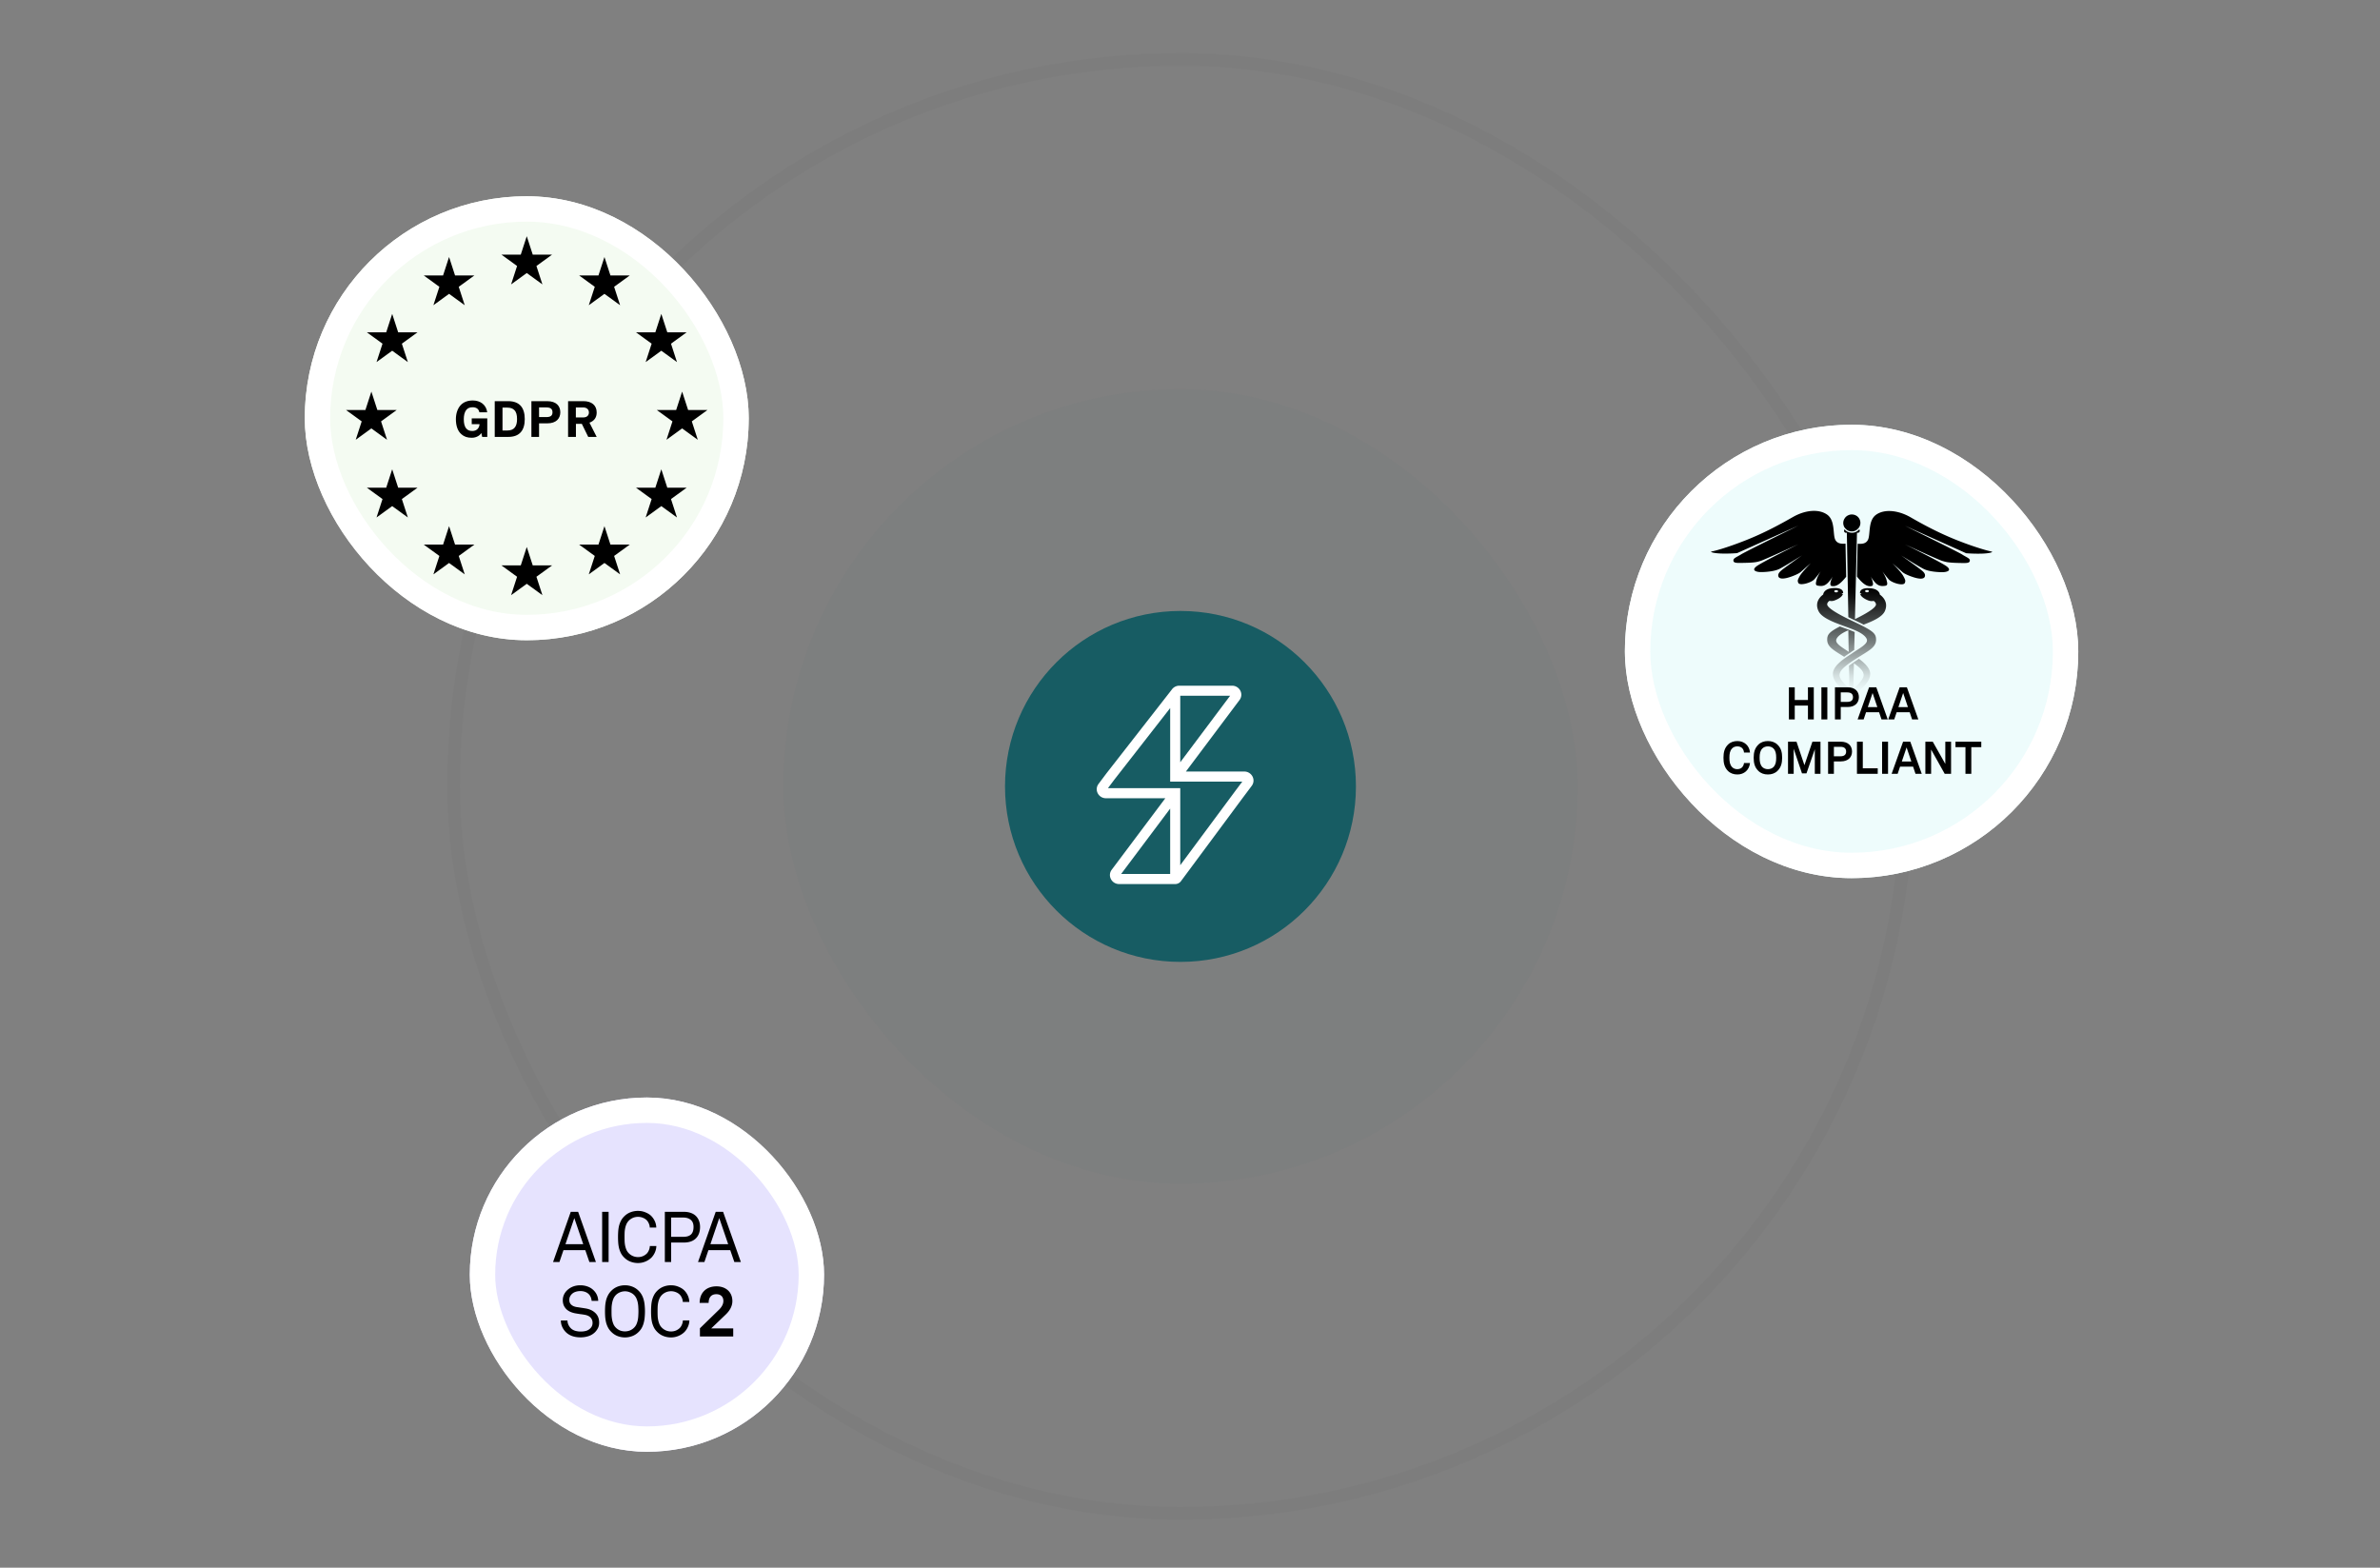
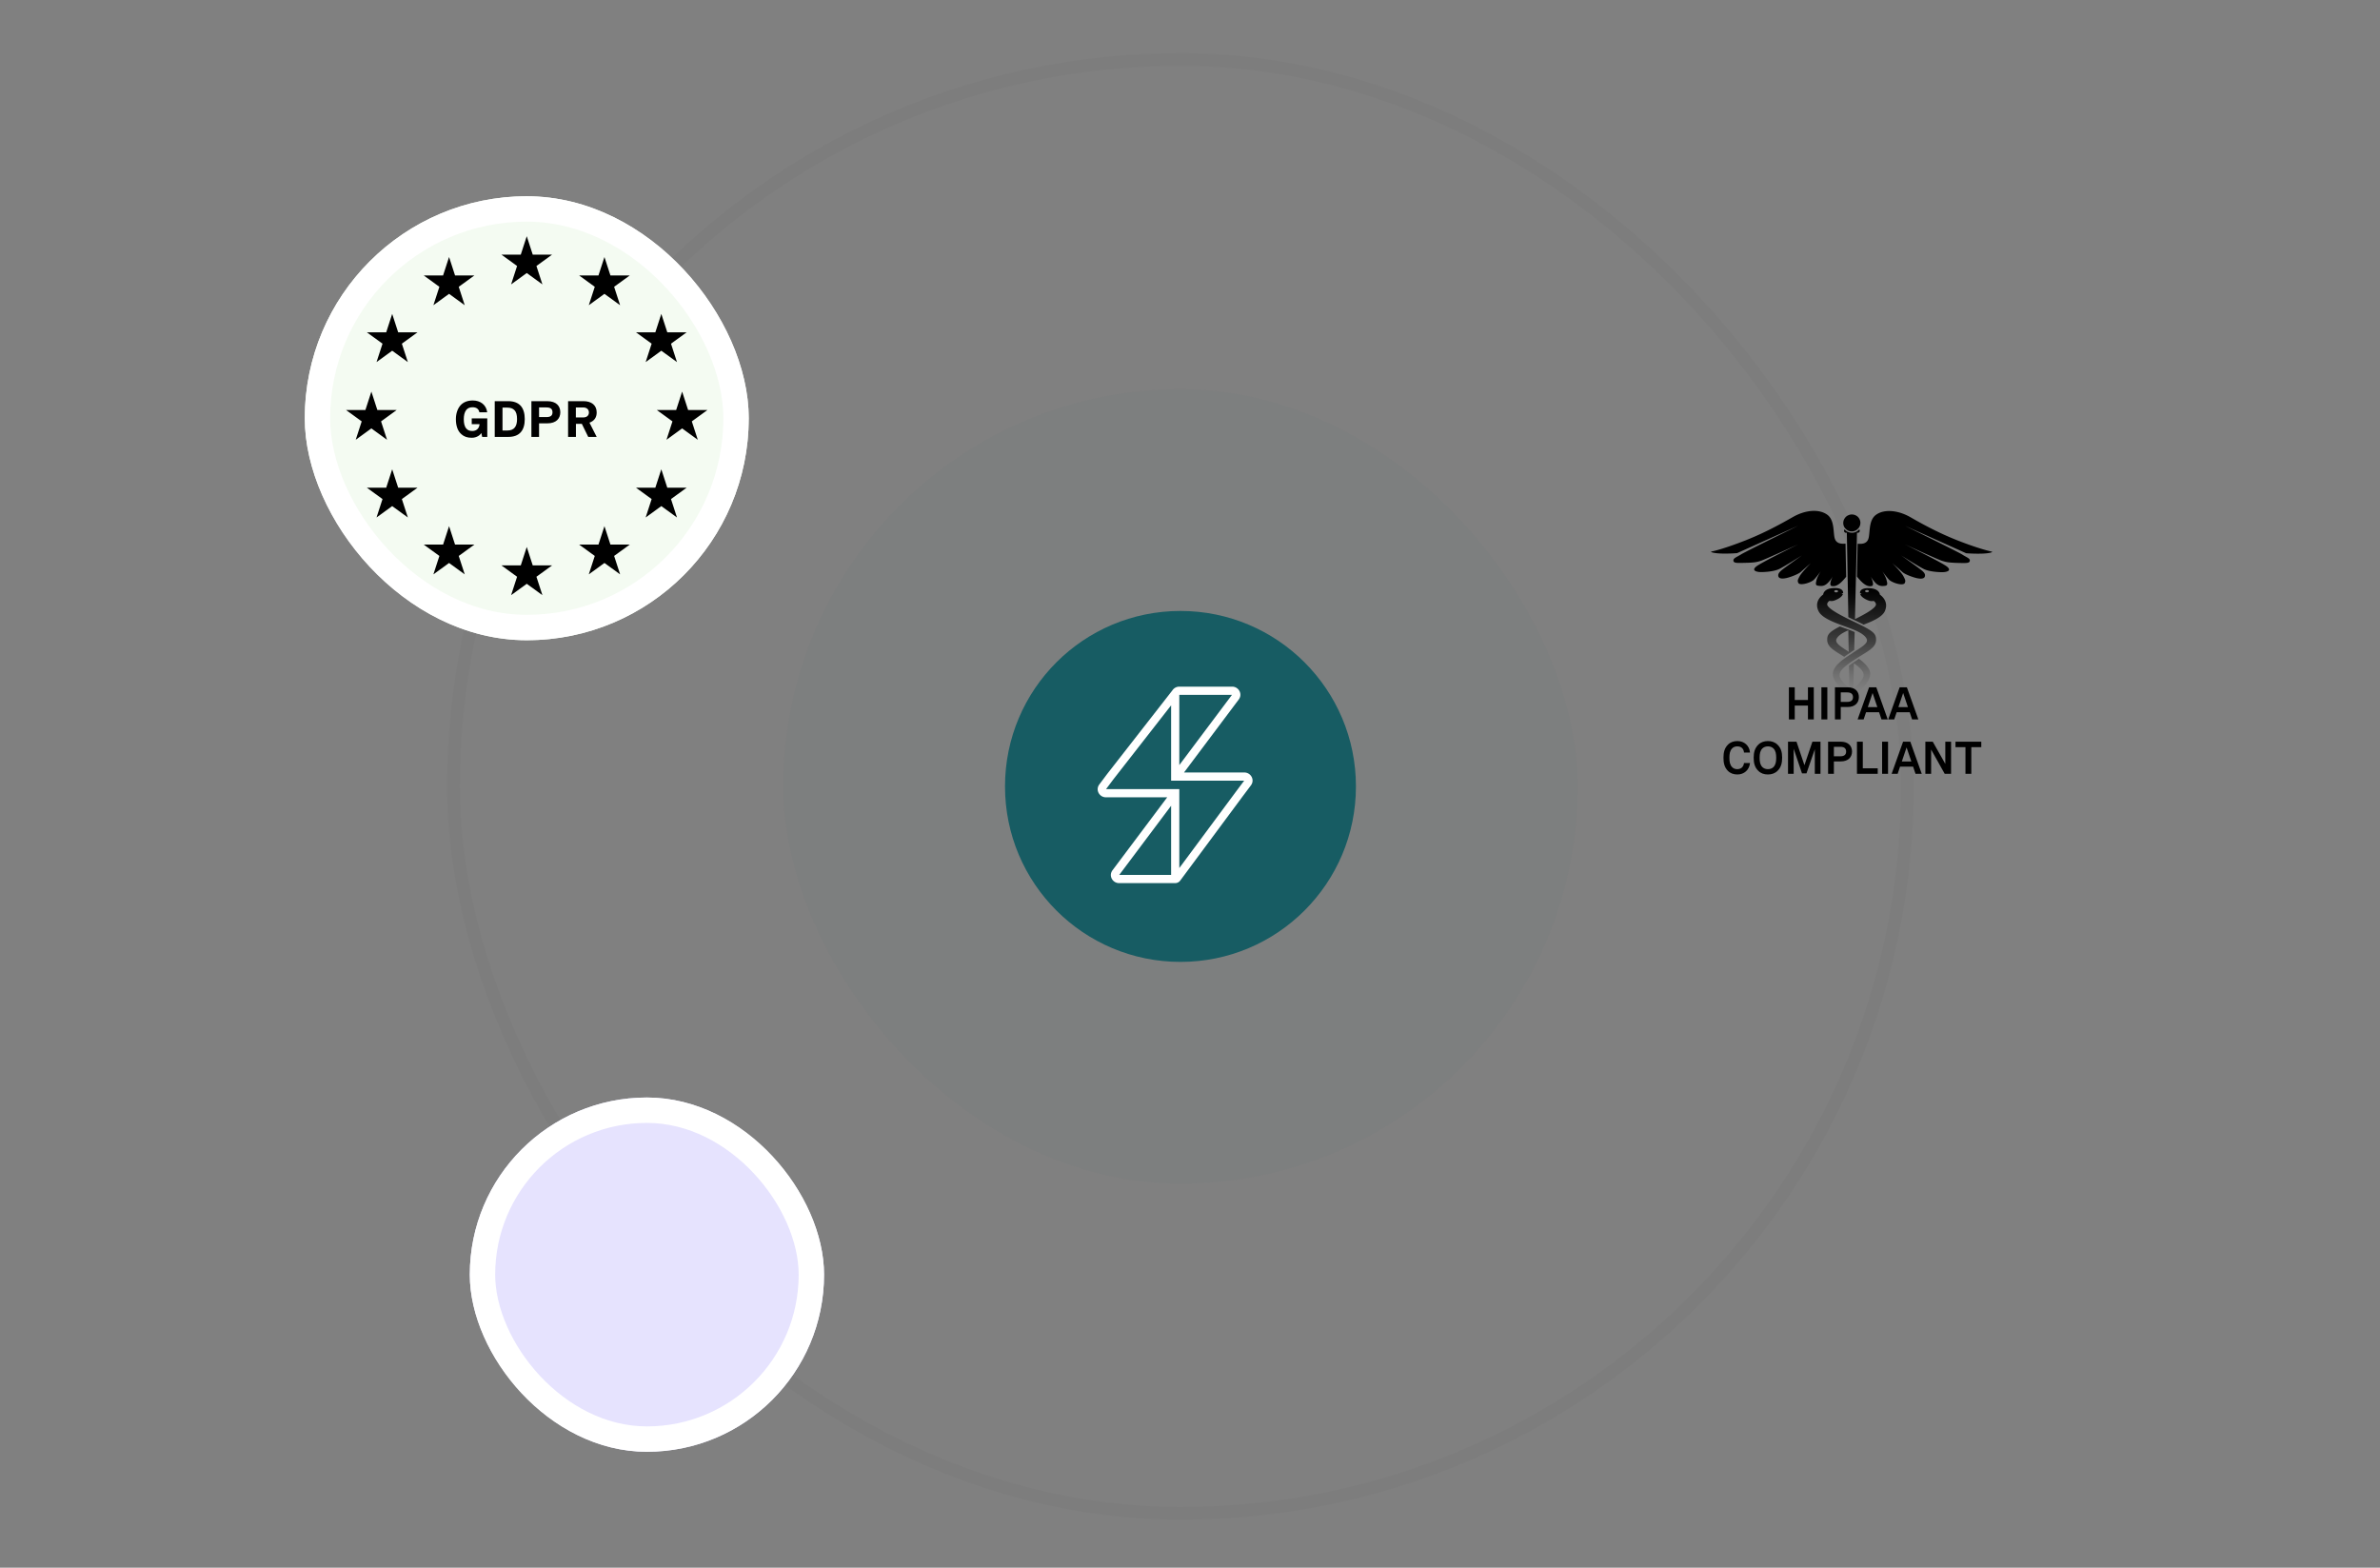
<svg xmlns="http://www.w3.org/2000/svg" width="375" height="247" fill="none">
  <rect width="100%" height="100%" fill="#808080" stroke="none" />
  <g opacity=".02">
    <rect width="125.168" height="125.168" x="123.414" y="61.322" fill="#175C63" rx="62.584" />
    <rect width="124.168" height="124.168" x="123.914" y="61.822" stroke="#000" stroke-opacity=".1" rx="62.084" />
  </g>
  <path fill="#175C63" d="M158.352 123.907c0-15.269 12.378-27.647 27.647-27.647 15.269 0 27.647 12.378 27.647 27.647 0 15.269-12.378 27.647-27.647 27.647-15.269 0-27.647-12.378-27.647-27.647Z" />
  <path fill="#fff" fill-rule="evenodd" d="M185.814 108.186c-.448 0-.857.23-1.09.588l-10.285 13.184-.004.005-.004.005v.001l-.002.002-.005.007-.022.03-.083.11-.289.386-.819 1.092h-.001c-.65.87.019 2.023 1.039 2.023h9.661l-8.621 11.497c-.65.867.015 2.024 1.036 2.024h8.876a.978.978 0 0 0 .755-.394l9.924-13.384h.001l.001-.002.006-.008.022-.029.082-.111.29-.385.818-1.092.001-.001c.65-.869-.019-2.023-1.038-2.023h-9.508l8.626-11.502c.65-.87-.018-2.023-1.038-2.023h-8.329Zm-10.354 14.562 9.065-11.619v11.225l.644.001h-.644v.648h1.29v-.001h10.221l-.787 1.05-.289.386-.083.11-.022.03-.006.007-.001.002-.001.001-.002.003-9.03 12.177v-12.44h-11.54l.787-1.05.29-.385.082-.111.022-.029.004-.005Zm9.065 15.101v-10.897l-8.172 10.897h8.172Zm9.592-28.373-8.302 11.07v-11.07h8.302Zm-20.39 14.507.517.387v-.001l-.517-.386Z" clip-rule="evenodd" />
-   <path stroke="#fff" stroke-miterlimit="10" stroke-width=".298" d="m174.431 121.968.004-.005.004-.005 10.285-13.184a1.304 1.304 0 0 1 1.09-.588h8.329c1.02 0 1.688 1.153 1.038 2.023l-8.626 11.502h9.508c1.019 0 1.688 1.154 1.038 2.023l-.001.001-.818 1.092-.29.385-.082.111-.022.029-.006.008-.001.002h-.001l-9.924 13.384a.978.978 0 0 1-.755.394h-8.876c-1.021 0-1.686-1.157-1.036-2.024l8.621-11.497h-9.661c-1.02 0-1.689-1.153-1.039-2.023h.001l.819-1.092.289-.386.083-.11.022-.03.005-.007.002-.002v-.001Zm0 0 .517.387m19.899 2.233.001-.001.001-.002.006-.007.022-.03.083-.11.289-.386.787-1.05h-10.221v.001h-1.29v-.648h.644l-.644-.001v-11.225l-9.065 11.619-.004.005-.022.029-.082.111-.29.385-.787 1.05h11.54v12.44l9.03-12.177.002-.003Zm0 0 .517.387m-10.839 1.977v10.897h-8.172l8.172-10.897Zm1.29-6.406 8.302-11.07h-8.302v11.07Zm-11.571 3.824-.517-.387.517.386v.001Z" />
  <rect width="229.065" height="229.065" x="71.461" y="9.375" stroke="#000" stroke-opacity=".1" stroke-width="2" opacity=".2" rx="114.532" />
  <g clip-path="url(#a)">
    <rect width="69.949" height="69.949" x="48.023" y="30.922" fill="#F4FBF2" rx="34.974" />
    <path fill="#000" d="m75.973 68.837-.137-.627c-.127.284-.656.764-1.508.764-.705 0-1.204-.186-1.596-.53-.617-.508-.901-1.36-.901-2.408 0-.872.264-1.675.764-2.213.46-.48 1.097-.725 1.91-.725 1.155 0 2.105.656 2.261 1.86h-1.233c-.108-.558-.52-.793-1.078-.793-.44 0-.783.147-1.008.45-.265.353-.372.872-.372 1.42 0 .618.097 1.147.401 1.49.206.244.49.381.95.381.656 0 1.087-.411 1.136-1.077h-1.234v-.91h2.448v2.918h-.803Zm1.98-5.631h2.134c.872 0 1.537.254 1.978.754.412.48.617 1.175.617 2.066 0 .9-.206 1.586-.607 2.047-.43.509-1.097.764-1.988.764h-2.135v-5.631Zm1.223 1.018v3.604h.764c.558 0 .95-.167 1.195-.5.235-.313.333-.754.333-1.302 0-.636-.118-1.107-.421-1.41-.245-.265-.608-.392-1.107-.392h-.764Zm9.109.725c0 .98-.627 1.753-2.066 1.753h-1.283v2.135H83.73v-5.631h2.488c1.44 0 2.066.773 2.066 1.743Zm-1.234.01c0-.46-.225-.764-.94-.764h-1.175v1.518h1.175c.715 0 .94-.294.94-.754Zm5.632 3.877-1.008-2.056h-.93v2.056H89.51v-5.63h2.42c1.282 0 2.085.646 2.085 1.782 0 .793-.382 1.332-1.136 1.606l1.136 2.243h-1.332Zm.108-3.848c0-.46-.323-.793-.91-.793h-1.146v1.576H91.9c.597 0 .891-.342.891-.783Zm-9.794-27.771.942 2.9h3.05l-2.467 1.792.942 2.9-2.467-1.792-2.467 1.792.942-2.9-2.466-1.792h3.049l.942-2.9Zm0 48.964.942 2.9h3.05l-2.467 1.792.942 2.9-2.467-1.792-2.467 1.792.942-2.9-2.466-1.792h3.049l.942-2.9Zm12.241-45.684.942 2.9h3.05l-2.467 1.792.942 2.9-2.467-1.792-2.467 1.792.942-2.9-2.466-1.792h3.049l.942-2.9ZM70.756 82.9l.942 2.9h3.05l-2.467 1.794.942 2.9-2.467-1.793-2.467 1.793.942-2.9-2.466-1.793h3.049l.942-2.9Zm33.443-33.442.942 2.9h3.05l-2.467 1.792.942 2.9-2.467-1.792-2.467 1.792.942-2.9-2.466-1.792h3.049l.942-2.9ZM61.795 73.94l.942 2.9h3.05l-2.468 1.792.943 2.9-2.467-1.792-2.468 1.792.943-2.9-2.467-1.792h3.05l.942-2.9Zm45.684-12.241.942 2.9h3.05l-2.467 1.792.942 2.9-2.467-1.792-2.467 1.792.942-2.9-2.466-1.792h3.05l.941-2.9Zm-48.964 0 .942 2.9h3.05l-2.467 1.792.942 2.9-2.467-1.792-2.467 1.792.942-2.9-2.467-1.792h3.05l.942-2.9Zm45.684 12.241.942 2.9h3.05l-2.467 1.792.942 2.9-2.467-1.792-2.467 1.792.942-2.9-2.466-1.792h3.049l.942-2.9ZM61.795 49.458l.942 2.9h3.05l-2.468 1.792.943 2.9-2.467-1.792-2.467 1.792.942-2.9-2.467-1.792h3.05l.942-2.9ZM95.238 82.9l.942 2.9h3.05l-2.467 1.792.942 2.9-2.467-1.792-2.467 1.792.942-2.9-2.466-1.792h3.05l.941-2.9ZM70.756 40.497l.942 2.9h3.05L72.28 45.19l.942 2.9-2.467-1.794-2.467 1.793.943-2.9-2.468-1.793h3.05l.942-2.899Z" />
  </g>
  <rect width="65.949" height="65.949" x="50.023" y="32.922" stroke="#fff" stroke-width="4" rx="32.974" />
  <g clip-path="url(#b)">
-     <rect width="71.434" height="71.434" x="256.023" y="66.922" fill="#EEFCFC" rx="35.717" />
    <mask id="d" width="52" height="47" x="266" y="76" maskUnits="userSpaceOnUse" style="mask-type:alpha">
      <path fill="url(#c)" d="M266.023 76.922h51.433v45.718h-51.433V76.922Z" />
    </mask>
    <g fill="#000" mask="url(#d)">
      <path d="M291.527 115.723c.017 1.148.033 1.985.05 2.395a.286.286 0 0 1 0 .164v.115c0 .23.033.459.1.672.066-.213.1-.442.1-.672 0-.082.033-1.279.082-3.199-.016.017-.032.033-.032.05a2.876 2.876 0 0 0-.3.475Zm-.167-12.776.15-.099c.1-.065.183-.114.249-.18.133-.082.266-.181.4-.263.016-.935.05-1.886.066-2.821a23.38 23.38 0 0 0-.848-.344c-.017 0-.034-.016-.05-.016-.033-.017-.05-.017-.083-.033-.2-.066-.383-.148-.6-.214-.249-.098-.498-.18-.748-.278-1.664.869-1.996 1.278-1.996 2.083 0 1.131.981 1.64 2.679 2.706.265-.197.531-.378.781-.541Zm-2.046-2.018s-.117-.722 1.763-1.558c.05-.017.1-.05.15-.066.017 1.132.033 2.264.067 3.395-.932-.623-1.98-1.213-1.98-1.771Zm2.845 13.926a4.1 4.1 0 0 1-.25.278c.483.64.45 1.263.183 2.067.25-.279.749-.984.333-1.902a6.037 6.037 0 0 0-.266-.443Zm-.765-6.725.615.607.416.41c.017.017.05.033.084.066 1.131-.968 2.162-1.886 2.162-3.035 0-.902-.881-1.721-1.764-2.378-.086.049-.17.104-.249.164-.2.131-.382.246-.549.361 0 0-.017 0-.017.016-.033.033-.083.05-.116.082-.233.165-.449.312-.649.46.034 1.098.05 2.198.067 3.247Zm.715-3.625c1.098.788 1.531 1.296 1.531 1.854 0 .574-.615 1.246-1.614 2.23.016-1.312.05-2.673.083-4.084Zm-.332-20.78c.266 0 .532-.082.748-.23.217-.148.4-.361.5-.59.1-.247.132-.509.082-.772a1.385 1.385 0 0 0-.365-.688 1.36 1.36 0 0 0-.7-.361 1.284 1.284 0 0 0-.781.082c-.25.099-.466.279-.599.492a1.313 1.313 0 0 0-.133 1.246c.067.165.166.312.3.427.133.13.265.23.432.295.15.066.333.099.516.099Zm4.424 9.972s-.033-.919-1.546-1.017c-1.548-.098-1.615.557-1.581.803.116 0 .216.033.216.066s-.083.066-.183.066c.083.245.316.541.982.869.549.262.814.246 1.131.197 0 0 .366.213.366.557 0 .329-.582.968-3.311 2.313.167-7.25.317-13.613.317-13.613h.166a.272.272 0 0 0 .183-.083.268.268 0 0 0 .084-.18v-.082c0-.033 0-.066-.018-.098-.016-.033-.032-.065-.066-.082a1.7 1.7 0 0 1-.516.393 1.42 1.42 0 0 1-.632.132c-.216 0-.432-.05-.632-.131a1.362 1.362 0 0 1-.516-.394.285.285 0 0 0-.066.082c-.017.032-.017.065-.017.098v.082c0 .066.034.132.083.18.05.05.117.083.184.083h.165s.117 6.183.234 13.301l.731.361c.034.016.084.033.117.05.616.295 1.131.54 1.564.77 1.463-.557 2.894-1.197 3.327-2.1.764-1.672-.766-2.623-.766-2.623Zm-2.029-.377c-.167 0-.3-.082-.3-.181 0-.098.133-.18.3-.18.166 0 .299.081.299.18 0 .099-.132.18-.299.18Zm-2.645 20.763c.132-.164.249-.328.382-.475.017-.935.05-1.985.066-3.116-.166-.165-.349-.329-.548-.509-.067-.05-.117-.114-.183-.164-.084-.082-.167-.147-.25-.213-.466.426-1.38 1.377-1.38 2.197 0 .968.948 1.952 1.663 2.658.066-.148.15-.263.25-.378Zm-.1-3.904c.033 1.395.05 2.674.066 3.773-.549-.722-1.131-1.459-1.131-1.968 0-.476.283-1.017 1.065-1.805Zm.381-12.366c-3.243-1.542-3.909-2.247-3.909-2.592 0-.344.366-.557.366-.557.316.065.582.065 1.131-.197.665-.312.898-.623.982-.87-.1 0-.183-.032-.183-.065s.1-.066.216-.066v-.016c.017-.246-.067-.886-1.597-.788-1.514.1-1.547 1.018-1.547 1.018s-1.53.968-.731 2.607c.698 1.46 3.975 2.23 5.871 3.067 1.88.837 1.763 1.559 1.763 1.559 0 .623-1.264 1.279-2.262 1.968-.998.689-3.11 1.886-3.11 3.297 0 1.296 1.314 2.296 2.594 3.411 1.298 1.116 1.714 1.788 1.714 2.411 0 .853-1.431 2.001-2.162 3.428-.733 1.427.714 3.641.265 2.477-.465-1.164-.216-1.984.383-2.805.732-1 2.295-1.985 2.295-3.313 0-1.115-1.646-2.428-1.646-2.428-1.464-1.443-2.395-2.263-2.395-2.984 0-.722.698-1.362 2.661-2.625 1.946-1.246 3.094-1.738 3.094-2.952 0-1.066-.548-1.443-3.793-2.985Zm-2.495-4.838c.166 0 .3.081.3.18 0 .098-.134.18-.3.18-.167 0-.299-.082-.299-.18 0-.099.133-.18.3-.18" />
      <path d="M288.061 91.775a4.38 4.38 0 0 0 .699-.952c-.133.295-.649 1.41-.15 1.509.549.098 1.164-.066 2.279-1.46-.033-1.788-.083-4.035-.099-5.216-.533.033-1.298.066-1.631-.64-.399-.852.033-3.034-1.297-3.952-1.331-.919-3.46-.689-5.357.393-1.879 1.067-4.375 2.46-7.452 3.674-3.078 1.215-4.991 1.706-5.356 1.755-.35.066.282.295 1.597.329 1.314.032 2.411-.066 2.411-.066l9.649-4.33s-8.318 4.084-9.016 4.527c-.699.443-1.265.59-1.215 1 .05.41.582.361 2.046.328 1.464-.033 1.78-.164 2.279-.311.5-.148 5.906-2.608 5.906-2.608s-5.789 2.837-6.621 3.493c-.832.656.067.87.632.886.582.016 2.129-.065 2.994-.492.865-.426 3.56-2.132 3.56-2.132s-2.661 1.886-3.177 2.312c-.416.345-.632.64-.533 1 .15.46.949.411 2.013.034 0 0 1.098-.377 1.515-.739.416-.377 1.58-1.393 1.58-1.393s-1.381 1.41-1.73 2.017c-.333.607-.4.754-.233 1.099.233.492 1.996-.017 2.495-.541.372-.41.716-.842 1.032-1.296 0 0-.533.853-.65 1.345-.116.492-.249.886.233.934.532.083 1.032.1 1.597-.507Zm10.114-3.035s1.164 1.017 1.581 1.394c.416.378 1.514.738 1.514.738 1.064.377 1.863.427 2.013-.032.116-.361-.117-.673-.533-1-.515-.428-3.177-2.314-3.177-2.314s2.695 1.706 3.56 2.133c.865.426 2.412.508 2.994.491.582-.016 1.464-.23.632-.886-.832-.655-6.621-3.493-6.621-3.493s5.39 2.477 5.906 2.608c.499.147.815.262 2.278.312 1.465.033 1.98.082 2.047-.329.066-.393-.516-.54-1.215-1-.698-.443-9.016-4.527-9.016-4.527l9.649 4.33s1.098.098 2.411.066c1.315-.033 1.947-.262 1.598-.328-.35-.066-2.279-.542-5.357-1.755-3.077-1.214-5.573-2.591-7.452-3.674-1.88-1.066-4.026-1.312-5.356-.393-1.331.918-.899 3.083-1.298 3.952-.333.705-1.098.673-1.63.64a635.798 635.798 0 0 0-.117 5.166c1.132 1.427 1.78 1.608 2.312 1.493.5-.099 0-1.214-.15-1.509.2.344.433.656.699.95.549.608 1.064.592 1.564.526.499-.066.349-.443.233-.935-.117-.492-.649-1.345-.649-1.345.316.443.666.886 1.031 1.296.5.525 2.263 1.05 2.496.541.15-.328.1-.492-.233-1.099-.316-.607-1.714-2.017-1.714-2.017Z" />
    </g>
    <path fill="#000" d="M281.865 108.287h.921v2h2.079v-2h.921v5.065h-.921v-2.186h-2.079v2.186h-.921v-5.065Zm5.12 0h.936v5.065h-.936v-5.065Zm2.135 0h2c1.164 0 1.771.65 1.771 1.55 0 .893-.607 1.557-1.771 1.557h-1.086v1.958h-.914v-5.065Zm.914 2.3h1.036c.621 0 .893-.278.893-.743 0-.464-.272-.75-.893-.75h-1.036v1.493Zm6.421 2.765-.379-1.129h-2.057l-.378 1.129h-.95l1.807-5.065h1.136l1.807 5.065h-.986Zm-2.157-1.943h1.5l-.75-2.222-.75 2.222Zm6.977 1.943-.378-1.129h-2.057l-.379 1.129h-.95l1.807-5.065h1.136l1.807 5.065h-.986Zm-2.157-1.943h1.5l-.75-2.222-.75 2.222Zm-25.363 10.615c-.579 0-1.1-.164-1.5-.564-.543-.551-.7-1.236-.7-2.072 0-.836.157-1.514.707-2.065.4-.4.921-.564 1.493-.564 1.093 0 1.9.75 1.979 1.815h-.943c-.05-.622-.436-.979-1.065-.979-.321 0-.621.114-.821.336-.336.364-.415.807-.415 1.457s.079 1.1.415 1.464c.207.222.486.336.821.336.6 0 .986-.357 1.065-.964h.943c-.115 1.107-.943 1.8-1.979 1.8Zm4.801 0c-.6 0-1.114-.172-1.514-.572-.565-.55-.729-1.228-.729-2.064 0-.829.164-1.493.729-2.057.4-.4.935-.572 1.514-.572s1.107.172 1.514.572c.572.55.729 1.221.729 2.057 0 .829-.164 1.514-.729 2.064-.4.4-.935.572-1.514.572Zm0-.836c.343 0 .657-.114.879-.336.342-.364.428-.814.428-1.464s-.086-1.093-.428-1.457c-.222-.222-.536-.336-.879-.336-.343 0-.657.114-.879.336-.343.364-.428.807-.428 1.457s.085 1.1.428 1.464c.222.222.536.336.879.336Zm7.013-4.329h1.271v5.065h-.893v-3.872l-1.314 3.8h-.707l-1.308-3.878v3.95h-.893v-5.065h1.336l1.25 3.7 1.258-3.7Zm2.47 0h2c1.164 0 1.771.65 1.771 1.55 0 .893-.607 1.558-1.771 1.558h-1.086v1.957h-.914v-5.065Zm.914 2.3h1.036c.621 0 .893-.278.893-.743 0-.464-.272-.75-.893-.75h-1.036v1.493Zm3.634-2.3h.921v4.193h2.351v.872h-3.272v-5.065Zm3.962 0h.936v5.065h-.936v-5.065Zm5.264 5.065-.379-1.129h-2.057l-.379 1.129h-.95l1.807-5.065h1.136l1.807 5.065h-.985Zm-2.158-1.943h1.5l-.75-2.222-.75 2.222Zm6.853-3.122h.907v5.065h-1l-2.143-3.829v3.829h-.907v-5.065h1.164l1.979 3.5v-3.5Zm3.174.857h-1.572v-.857h4.065v.857h-1.572v4.208h-.921v-4.208Z" />
  </g>
-   <rect width="67.434" height="67.434" x="258.023" y="68.922" stroke="#fff" stroke-width="4" rx="33.717" />
  <g clip-path="url(#e)">
    <rect width="55.817" height="55.817" x="74.023" y="172.922" fill="#E6E3FE" rx="27.908" />
-     <path fill="#000" d="m92.867 198.843-.647-1.875h-3.438l-.637 1.875h-1.004l2.79-7.915h1.161l2.802 7.915h-1.027Zm-2.377-6.921-1.396 4.108h2.802l-1.406-4.108Zm4.387 6.921v-7.915h1.016v7.915h-1.016Zm8.54-2.523a2.62 2.62 0 0 1-.234 1.016 2.74 2.74 0 0 1-.547.815 2.965 2.965 0 0 1-.916.603c-.38.165-.79.249-1.205.245-.402 0-.789-.07-1.161-.212a2.752 2.752 0 0 1-.983-.636 2.796 2.796 0 0 1-.524-.681 4.226 4.226 0 0 1-.302-.793 5.294 5.294 0 0 1-.134-.859 12.84 12.84 0 0 1 0-1.842c.023-.305.067-.595.134-.871.073-.27.174-.532.302-.781.134-.253.309-.484.525-.692.278-.28.613-.497.982-.637a3.24 3.24 0 0 1 1.161-.212c.431 0 .83.078 1.194.235.372.148.678.342.916.58.23.238.413.506.547.804.141.298.22.632.234 1.005h-1.027a1.604 1.604 0 0 0-.134-.603 1.798 1.798 0 0 0-.301-.503 1.727 1.727 0 0 0-.603-.413 1.985 1.985 0 0 0-.826-.167c-.268 0-.528.052-.782.156-.246.105-.47.257-.658.447-.164.171-.29.361-.38.569-.09.208-.156.428-.2.659-.045.223-.071.45-.079.681-.014.439-.014.878 0 1.317.008.231.034.461.078.692.045.223.112.443.201.659.09.208.216.394.38.558a2.02 2.02 0 0 0 1.44.603 1.93 1.93 0 0 0 1.44-.603c.126-.149.227-.32.301-.514.082-.198.128-.41.134-.625h1.027Zm6.886-3.003c0 .759-.22 1.358-.659 1.798a2.092 2.092 0 0 1-.804.491c-.32.111-.699.167-1.138.167h-1.954v3.07h-.993v-7.915h2.936c.468 0 .867.064 1.194.19.31.108.589.288.815.525.194.208.342.454.447.737.104.275.156.588.156.937Zm-1.027 0c0-.506-.145-.878-.436-1.116-.29-.246-.681-.368-1.172-.368h-1.92v3.036h1.931c.536 0 .934-.123 1.195-.368.268-.253.402-.648.402-1.184Zm6.431 5.526-.647-1.875h-3.439l-.636 1.875h-1.005l2.791-7.915h1.161l2.802 7.915h-1.027Zm-2.378-6.921-1.395 4.108h2.802l-1.407-4.108Zm-18.927 16.466c0 .335-.063.625-.19.871a2.624 2.624 0 0 1-.48.658 2.62 2.62 0 0 1-1.015.603c-.395.126-.804.19-1.228.19-.96 0-1.716-.253-2.266-.759a2.84 2.84 0 0 1-.614-.838 2.423 2.423 0 0 1-.235-1.06h1.038c0 .238.052.469.157.692.104.216.238.402.401.558.18.171.406.298.681.38.276.074.555.111.838.111.305 0 .58-.033.826-.1a1.45 1.45 0 0 0 .647-.357 1.154 1.154 0 0 0 .402-.927 1.18 1.18 0 0 0-.312-.815c-.209-.231-.547-.383-1.016-.458a11.927 11.927 0 0 0-.625-.089c-.201-.03-.41-.063-.626-.1a3.736 3.736 0 0 1-.837-.224 2.333 2.333 0 0 1-.67-.413 2.077 2.077 0 0 1-.446-.625 2.121 2.121 0 0 1-.156-.837c-.002-.292.06-.581.178-.848.127-.276.298-.514.514-.715.558-.521 1.25-.781 2.076-.781.387 0 .76.063 1.116.189.351.119.671.313.938.57.484.461.737 1.027.76 1.697h-1.039a1.897 1.897 0 0 0-.123-.547 1.499 1.499 0 0 0-.268-.447 1.506 1.506 0 0 0-.58-.402 2.093 2.093 0 0 0-.815-.145 2.31 2.31 0 0 0-.793.134 1.442 1.442 0 0 0-.86.804c-.051.134-.077.29-.077.469 0 .178.033.335.1.469.067.126.156.234.268.323.112.09.238.16.38.212.141.052.286.09.435.112.223.03.443.063.659.1.223.03.442.064.658.101.663.097 1.195.339 1.596.726.402.379.603.885.603 1.518Zm7.22-1.775c0 .312-.015.621-.044.926a4.63 4.63 0 0 1-.146.86c-.067.275-.167.54-.301.793a2.824 2.824 0 0 1-.525.681 2.776 2.776 0 0 1-.982.636 3.25 3.25 0 0 1-2.31 0 2.806 2.806 0 0 1-.972-.636 2.855 2.855 0 0 1-.525-.681 3.905 3.905 0 0 1-.312-.793 6.162 6.162 0 0 1-.145-.86 12.84 12.84 0 0 1 0-1.842 6.25 6.25 0 0 1 .145-.87c.074-.276.178-.536.312-.782.134-.253.31-.483.525-.692a2.78 2.78 0 0 1 .971-.636 3.24 3.24 0 0 1 1.161-.212c.402 0 .785.07 1.15.212.37.139.704.356.982.636.216.209.391.439.525.692.134.246.234.506.301.782.075.275.123.565.146.87.029.298.044.603.044.916Zm-1.027 0c0-.209-.007-.428-.022-.659a4.106 4.106 0 0 0-.078-.681 3.262 3.262 0 0 0-.201-.658 1.894 1.894 0 0 0-.38-.57 1.898 1.898 0 0 0-.67-.435 1.956 1.956 0 0 0-.77-.156c-.268 0-.528.052-.781.156a1.929 1.929 0 0 0-.659.435c-.164.171-.29.361-.38.57a3.197 3.197 0 0 0-.2.658c-.045.223-.075.45-.09.681-.014.439-.014.878 0 1.317.015.231.045.462.09.693.044.223.111.442.2.658.09.209.216.395.38.558.189.191.412.342.659.447a2.165 2.165 0 0 0 1.552 0c.25-.102.478-.254.67-.447.16-.16.289-.349.379-.558.089-.216.156-.435.201-.658.044-.231.07-.462.078-.693.015-.23.022-.45.022-.658Zm8.026 1.429a2.624 2.624 0 0 1-.234 1.016 2.753 2.753 0 0 1-.547.815 2.958 2.958 0 0 1-.916.602c-.38.166-.791.249-1.205.246a3.25 3.25 0 0 1-1.161-.212 2.79 2.79 0 0 1-.983-.636 2.846 2.846 0 0 1-.524-.681 4.248 4.248 0 0 1-.302-.793 5.306 5.306 0 0 1-.134-.86 12.869 12.869 0 0 1 0-1.842c.023-.305.067-.595.134-.87a3.96 3.96 0 0 1 .302-.782c.134-.253.308-.483.524-.692.279-.28.614-.497.983-.636a3.24 3.24 0 0 1 1.161-.212c.431 0 .829.078 1.194.234.372.149.677.342.916.581.23.238.413.506.547.803.145.316.225.658.234 1.005h-1.027a1.628 1.628 0 0 0-.134-.603 1.793 1.793 0 0 0-.301-.502 1.7 1.7 0 0 0-.603-.413 1.97 1.97 0 0 0-.826-.168 2.04 2.04 0 0 0-.782.157 2.05 2.05 0 0 0-.658.446 1.89 1.89 0 0 0-.38.57 3.262 3.262 0 0 0-.201.658c-.045.223-.071.45-.078.681-.014.439-.014.878 0 1.317a4.3 4.3 0 0 0 .078.693c.045.223.112.442.201.658.089.209.216.395.38.558.188.191.412.342.658.447.253.104.514.156.782.156.305 0 .58-.056.826-.167.253-.119.457-.264.614-.436.126-.148.226-.32.301-.513.082-.199.127-.411.134-.625h1.027Zm1.661 2.523v-1.284l3.003-2.925c.536-.525.692-.993.692-1.384 0-.681-.435-1.061-1.105-1.061-.882 0-1.217.603-1.217 1.373h-1.417c0-1.607 1.049-2.612 2.656-2.612 1.429 0 2.501.86 2.501 2.333 0 .804-.435 1.519-1.027 2.088l-2.311 2.21h3.472v1.262h-5.247Z" />
  </g>
  <rect width="51.817" height="51.817" x="76.023" y="174.922" stroke="#fff" stroke-width="4" rx="25.908" />
  <defs>
    <clipPath id="a">
      <rect width="69.949" height="69.949" x="48.023" y="30.922" fill="#fff" rx="34.974" />
    </clipPath>
    <clipPath id="b">
      <rect width="71.434" height="71.434" x="256.023" y="66.922" fill="#fff" rx="35.717" />
    </clipPath>
    <clipPath id="e">
      <rect width="55.817" height="55.817" x="74.023" y="172.922" fill="#fff" rx="27.908" />
    </clipPath>
    <linearGradient id="c" x1="291.74" x2="291.74" y1="76.922" y2="122.64" gradientUnits="userSpaceOnUse">
      <stop offset=".35" stop-color="#fff" />
      <stop offset=".5" stop-color="#fff" stop-opacity=".6" />
      <stop offset=".65" stop-color="#fff" stop-opacity=".1" />
      <stop offset=".7" stop-color="#fff" stop-opacity="0" />
    </linearGradient>
  </defs>
</svg>